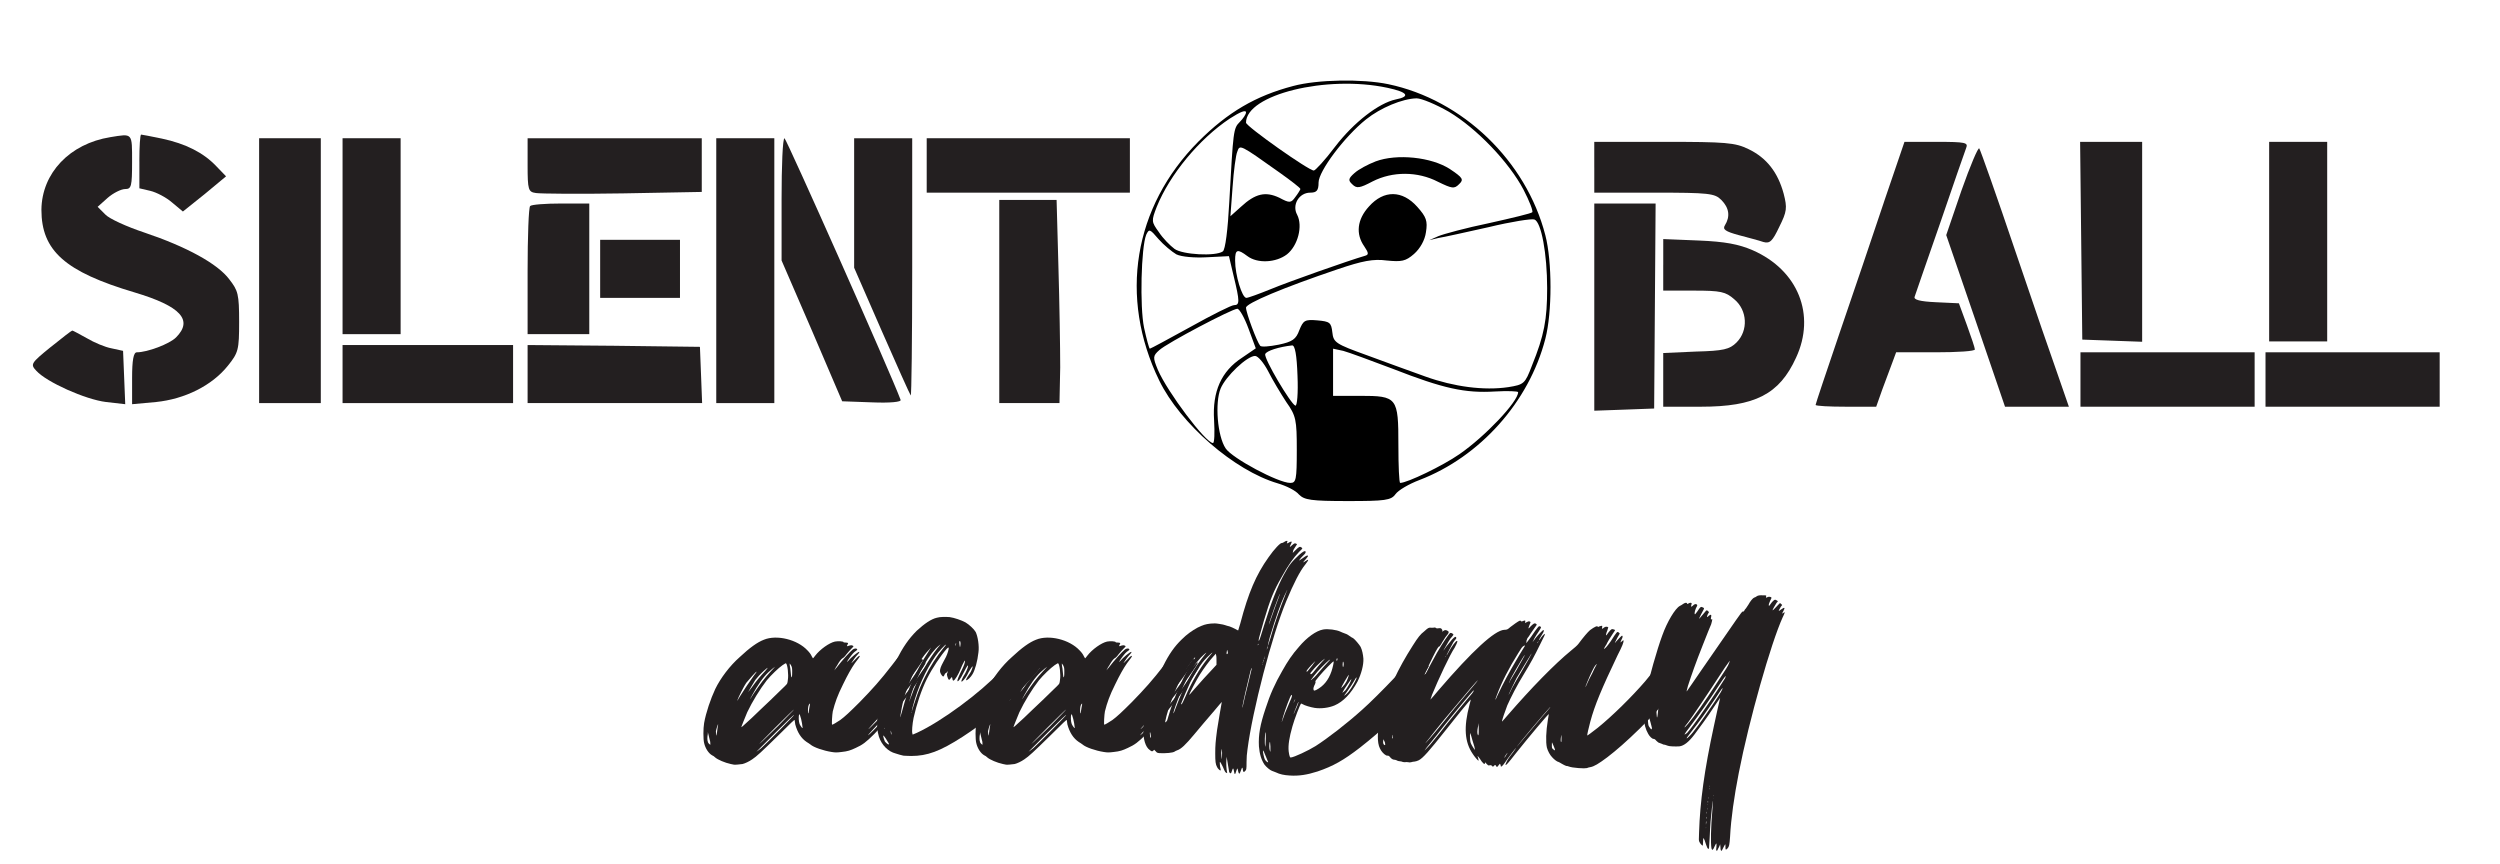
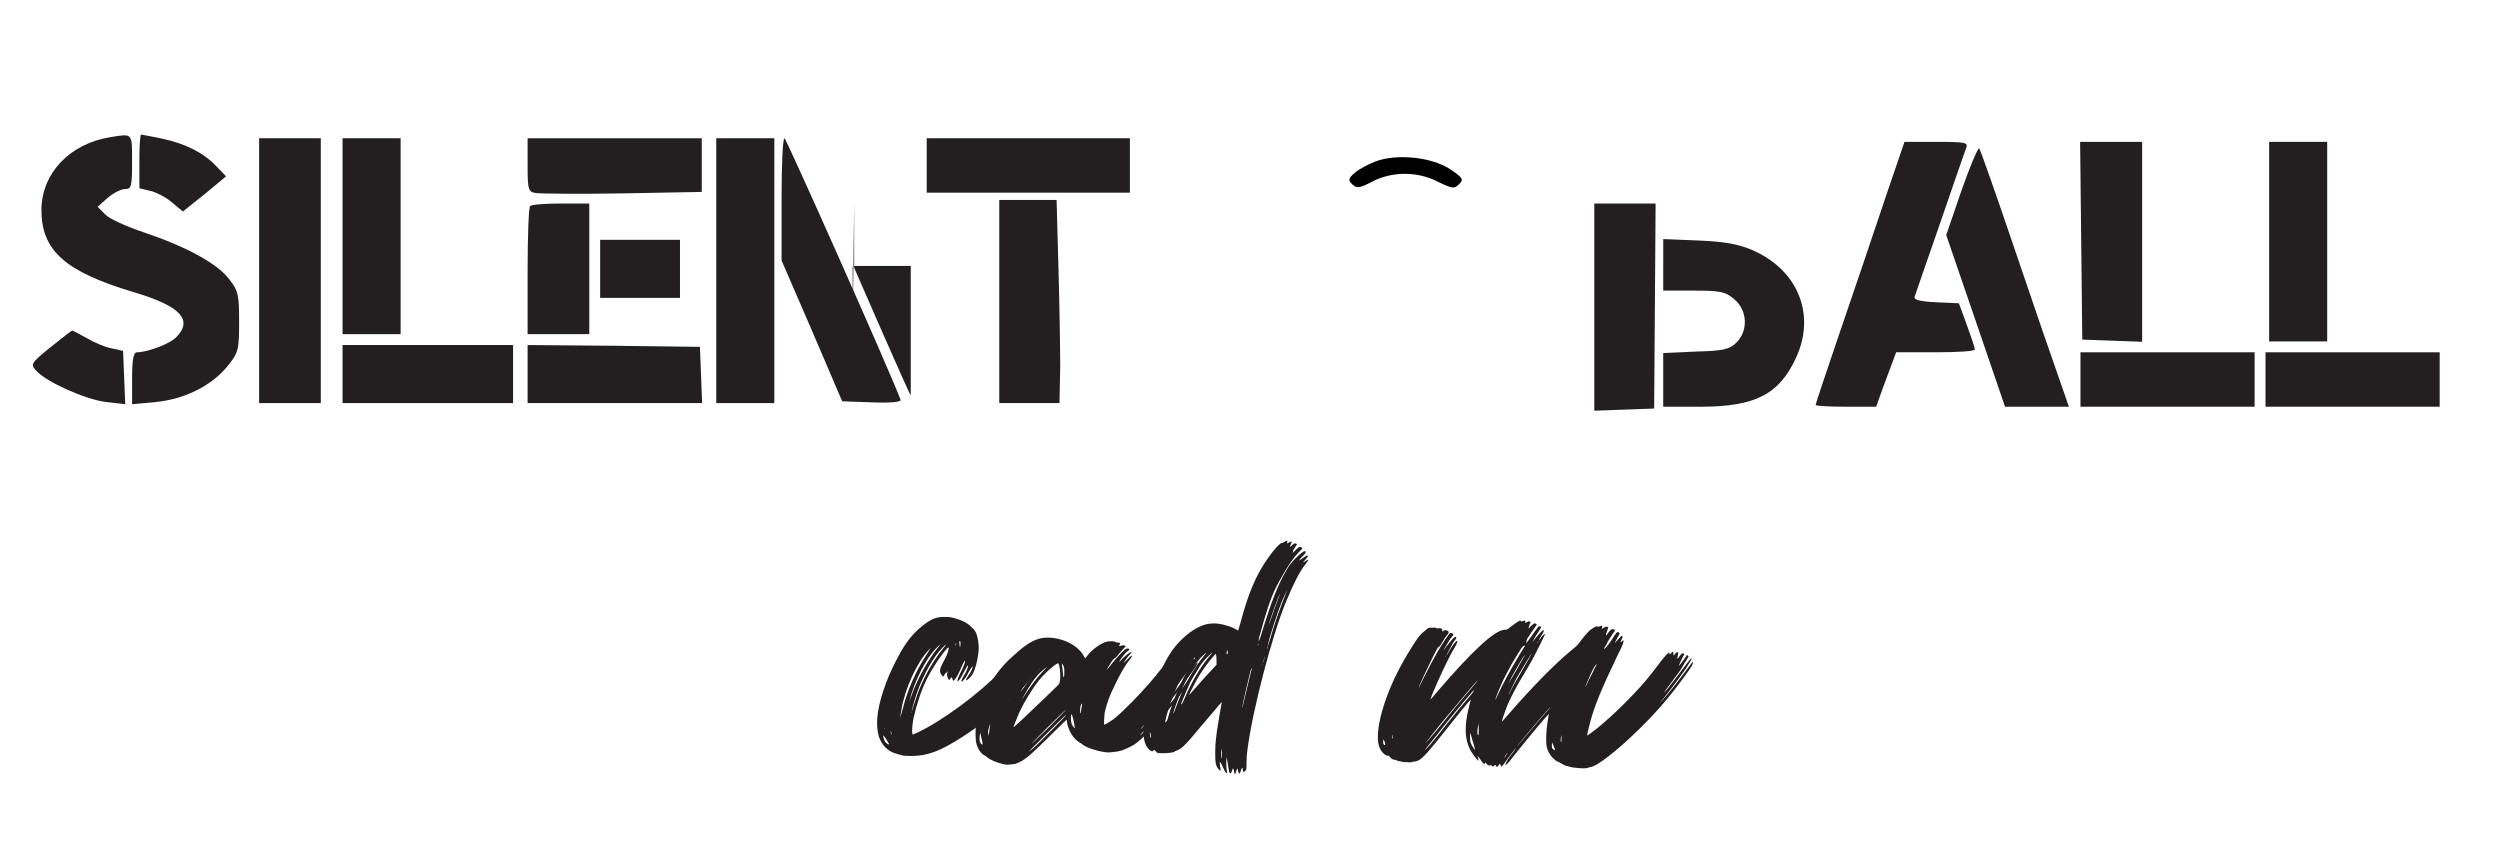
<svg xmlns="http://www.w3.org/2000/svg" viewBox="0 0 1201.76 415.54" version="1.1" id="Layer_1">
  <defs>
    <style>
      .st0, .st1 {
        fill: #231f20;
      }

      .st2, .st1 {
        fill-rule: evenodd;
      }
    </style>
  </defs>
-   <path d="M742.84,113.02c-9.24-35.75-39.76-65.06-75.52-72.56-12.55-2.61-34.01-2.26-45.69.88-17.97,4.71-31.4,12.55-45.52,26.68-31.22,31.4-38.37,74.82-18.84,114.94,10.12,20.75,36.1,43.25,56.86,49.36,4.18,1.22,8.72,3.48,10.29,5.4,2.61,2.62,5.75,3.14,23.54,3.14s20.76-.35,22.85-3.31c1.4-1.92,6.45-4.89,11.51-6.8,29.13-11.17,52.67-37.5,60.52-67.85,3.32-12.73,3.32-37.15,0-49.88ZM666.97,42.21c9.77,2.09,11.17,4.18,4.02,5.58-8.2,1.74-20.24,10.99-29.3,22.85-4.71,6.28-9.42,11.33-10.12,11.33-2.27.18-32.61-21.27-32.61-23.02,0-13.43,38.71-23.02,68.01-16.74ZM625.12,90.87c-.18.52-1.22,2.27-2.45,3.84-2.09,2.96-2.79,2.96-7.67.35-6.63-3.14-11.51-2.1-18.49,4.36l-5.05,4.53,1.04-13.95c.53-7.85,1.57-15.53,2.27-17.09,1.22-3.49,1.05-3.67,20.41,10.11,5.4,3.84,9.94,7.33,9.94,7.85ZM556.05,99.42c6.28-15.53,20.41-32.62,35.06-42.39q7.85-5.05,7.85-2.96c0,.87-1.4,2.96-2.97,4.53-3.14,3.14-3.14,4.01-5.06,38.37-.7,13.43-1.92,23.2-3.14,23.9-3.49,2.44-19.36,1.57-23.19-1.22-2.1-1.57-5.58-5.06-7.5-8.03-3.67-5.05-3.67-5.4-1.05-12.2ZM549.95,157.49c-2.1-10.11-1.4-38.54,1.04-44.65,1.4-2.96,1.75-2.79,5.93,2.1,2.44,2.79,6.46,6.1,8.55,7.32,2.44,1.22,8.89,1.75,14.82,1.4l10.47-.53,2.27,9.6c2.96,12.21,2.96,13.95.17,13.95-1.22,0-10.64,4.71-20.93,10.46-10.46,5.76-19.18,10.47-19.53,10.47s-1.57-4.54-2.79-10.12ZM583.08,212.96c-3.48,0-21.97-24.6-26.51-35.23-2.44-5.93-2.44-6.63.7-9.42,3.84-3.49,34.71-19.71,37.5-19.89,1.05,0,3.49,4.36,5.41,9.6l3.48,9.42-6.62,4.53c-9.94,6.45-14.31,16.22-13.43,30,.35,6.1.17,10.99-.53,10.99ZM620.23,232.14c-5.75,0-27.9-11.86-31.04-16.57-4.01-5.93-5.23-21.97-2.44-28.78,2.44-5.93,12.73-15.69,16.57-15.69,1.39,0,4.18,3.31,6.27,7.32,2.1,4.19,6.11,10.82,8.72,14.83,4.71,6.63,5.06,8.54,5.06,23.02s-.35,15.87-3.14,15.87ZM622.67,194.99c-2.26-.87-15.17-22.67-14.47-24.76.52-1.57,6.63-3.49,12.91-4.19,1.39-.17,2.26,4.53,2.61,14.65.35,8.2-.17,14.65-1.05,14.3ZM701.51,218.36c-8.02,5.58-25.12,13.78-28.43,13.78-.52,0-.87-8.2-.87-18.14,0-23.02-.53-23.72-18.49-23.72h-12.91v-22.67l4.89,1.05c2.61.69,13.43,4.7,24.07,8.72,24.06,9.41,34.53,11.68,48.83,10.81,6.1-.35,11.16-.17,11.16.35,0,4.53-15.87,21.28-28.25,29.82ZM736.39,175.81c-3.31,8.72-3.84,9.07-11.34,10.29-11.68,1.74-26.16-.18-39.76-5.06-6.8-2.44-19.36-6.98-28.26-10.29-15-5.41-16.04-6.11-16.57-10.99-.52-4.71-1.22-5.23-7.15-5.75-6.1-.53-6.8,0-8.72,4.7-1.57,4.36-3.31,5.59-9.94,6.98-4.36.87-8.37,1.22-8.89.52-1.57-1.91-6.8-15.87-6.8-18.31,0-2.09,17.78-9.59,44.12-18.49,11.86-4.01,17.09-5.05,23.55-4.18,7.15.7,9.07.35,13.08-3.14,2.96-2.62,5.23-6.63,5.75-10.47.87-5.4.18-7.32-4.18-12.2-7.15-8.03-16.05-8.2-23.2-.18-5.76,6.28-6.45,13.26-2.27,19.19,2.1,3.14,2.27,4.01.35,4.53-7.85,2.27-36.97,12.56-45.35,16.05-5.58,2.26-10.81,4.18-11.68,4.18-2.09,0-5.41-10.99-5.41-17.96,0-5.41,1.05-5.76,5.93-2.1,4.89,3.67,13.78,3.14,19.01-.87,5.24-4.18,7.68-13.6,4.89-19.01-2.62-4.71.87-10.64,6.28-10.64,3.13,0,4.01-1.04,4.01-4.88,0-5.41,12.38-21.98,22.84-30.35,6.98-5.58,17.45-9.94,24.25-10.11,2.44,0,9.42,2.96,15.52,6.45,13.43,8.02,28.95,24.24,35.93,37.5,2.79,5.4,4.71,10.29,4.18,10.81-.34.52-9.76,2.79-20.75,5.23-10.99,2.27-21.98,5.24-24.42,6.28l-4.36,1.92,4.36-1.05c2.44-.34,13.26-2.79,24.25-5.23,10.81-2.61,20.75-4.18,21.97-3.66,3.31,1.22,6.11,16.57,6.11,32.96,0,15.18-1.4,22.68-7.33,37.33Z" class="st2" />
  <path d="M661.22,77.61c-3.66,1.4-8.2,3.84-10.12,5.58-2.96,2.62-3.14,3.49-1.05,5.41,2.09,2.09,3.49,1.92,9.77-1.4,9.59-4.88,21.63-4.88,31.39.17,6.8,3.31,7.85,3.49,10.12,1.22,2.44-2.27,1.92-3.14-4.36-7.33-8.89-5.76-25.46-7.5-35.75-3.66Z" class="st2" />
  <path d="M53.05,65.93c-19.53,3.14-32.96,17.27-33.14,34.88,0,19.71,11.34,29.82,44.82,39.77,22.15,6.63,28.25,13.26,19.88,21.63-3.14,3.14-13.78,7.15-18.84,7.15-1.57,0-2.27,3.66-2.27,12.38v12.56l11.51-1.05c13.78-1.4,26.86-7.85,34.53-17.44,5.06-6.28,5.41-7.67,5.41-21.1s-.52-15-4.71-20.41c-5.58-7.5-20.58-15.7-40.81-22.5-8.37-2.79-16.92-6.63-18.84-8.72l-3.66-3.66,4.88-4.36c2.62-2.27,6.45-4.19,8.37-4.19,2.96,0,3.31-1.22,3.31-13.08,0-14.13.35-13.6-10.46-11.86Z" class="st1" />
  <path d="M67,77.61v12.91l5.23,1.22c2.96.7,7.67,3.14,10.46,5.58l5.23,4.36,10.46-8.37,10.29-8.55-4.71-4.88c-6.1-6.45-14.65-10.81-26.16-13.26-5.06-1.05-9.59-1.92-9.94-1.92-.52,0-.87,5.76-.87,12.91Z" class="st1" />
  <polygon points="124.56 130.11 124.56 193.77 139.38 193.77 154.21 193.77 154.21 130.11 154.21 66.45 139.38 66.45 124.56 66.45 124.56 130.11" class="st1" />
  <polygon points="164.67 113.54 164.67 160.63 178.62 160.63 192.58 160.63 192.58 113.54 192.58 66.45 178.62 66.45 164.67 66.45 164.67 113.54" class="st1" />
  <path d="M253.62,79.36c0,12.03.35,12.91,4.01,13.43,2.09.35,20.93.52,41.86.17l37.85-.7v-25.81h-83.72v12.91Z" class="st1" />
  <polygon points="344.31 130.11 344.31 193.77 358.27 193.77 372.22 193.77 372.22 130.11 372.22 66.45 358.27 66.45 344.31 66.45 344.31 130.11" class="st1" />
  <path d="M375.71,95.92v29.3l14.65,33.84,14.48,33.84,14.48.52c8.37.35,14.13-.17,13.6-1.22-4.53-12.38-54.94-125.57-55.81-125.75-.87,0-1.4,13.26-1.4,29.48Z" class="st1" />
-   <path d="M410.59,97.49v31.22l13.26,30.35c7.33,16.74,13.6,30.7,13.95,31.04s.7-27.21.7-61.39v-62.26h-27.91v31.04Z" class="st1" />
+   <path d="M410.59,97.49v31.22l13.26,30.35c7.33,16.74,13.6,30.7,13.95,31.04v-62.26h-27.91v31.04Z" class="st1" />
  <polygon points="445.47 79.53 445.47 92.61 494.3 92.61 543.14 92.61 543.14 79.53 543.14 66.45 494.3 66.45 445.47 66.45 445.47 79.53" class="st1" />
-   <path d="M766.38,80.4v12.21h28.78c26.51,0,29.13.35,32.27,3.49,3.84,3.84,4.36,8.02,1.74,12.21-1.22,1.92.17,2.96,6.63,4.71,4.53,1.22,9.94,2.62,11.86,3.31,3.14.87,4.36-.35,7.67-7.33,3.66-7.33,3.84-9.07,2.09-15.87-2.79-10.29-8.2-17.27-16.92-21.45-6.45-3.14-10.81-3.49-40.64-3.49h-33.49v12.21Z" class="st1" />
  <path d="M905.56,97.32c-5.41,16.22-15,44.47-21.28,62.79-6.28,18.49-11.51,34.01-11.51,34.53s6.63.87,14.65.87h14.48l2.96-8.37c1.74-4.53,3.84-10.29,4.88-13.08l1.74-4.71h19.01c10.46,0,19.01-.52,18.84-1.4,0-.7-1.74-5.93-3.84-11.69l-3.84-10.46-10.99-.52c-7.85-.35-10.81-1.22-10.29-2.62.35-1.22,5.93-17.09,12.21-35.23,6.28-18.31,11.86-34.53,12.56-36.28,1.05-2.62-.17-2.96-14.3-2.96h-15.35l-9.94,29.13Z" class="st1" />
  <polygon points="1000.44 115.63 1000.96 163.25 1015.44 163.77 1029.74 164.29 1029.74 116.16 1029.74 68.19 1014.92 68.19 999.92 68.19 1000.44 115.63" class="st1" />
  <polygon points="1090.79 116.16 1090.79 164.12 1104.74 164.12 1118.69 164.12 1118.69 116.16 1118.69 68.19 1104.74 68.19 1090.79 68.19 1090.79 116.16" class="st1" />
  <path d="M942.89,91.56l-7.33,21.45,14.13,41.16,14.13,41.34h30.7l-4.71-13.6c-2.62-7.33-12.21-35.06-21.1-61.39-8.89-26.34-16.74-48.49-17.27-49.18-.52-.7-4.36,8.37-8.55,20.23Z" class="st1" />
  <path d="M480.35,144.93v48.83h28.95l.35-17.09c0-9.24-.35-31.22-.87-48.83l-.87-31.74h-27.56v48.83Z" class="st1" />
  <path d="M254.84,99.06c-.7.52-1.22,14.65-1.22,31.39v30.17h29.65v-62.79h-13.6c-7.5,0-14.3.52-14.82,1.22Z" class="st1" />
  <polygon points="766.38 147.55 766.38 197.43 780.86 196.91 795.16 196.38 795.51 147.03 795.86 97.84 781.03 97.84 766.38 97.84 766.38 147.55" class="st1" />
  <polygon points="288.5 129.24 288.5 143.19 307.69 143.19 326.87 143.19 326.87 129.24 326.87 115.28 307.69 115.28 288.5 115.28 288.5 129.24" class="st1" />
  <path d="M799.52,127.32v12.38h14.65c13.08,0,15.35.52,19.53,4.19,6.28,5.23,6.8,15,1.05,20.75-3.31,3.31-6.28,4.01-19.53,4.36l-15.7.7v25.81h18.14c25.99,0,37.67-5.93,45.7-23.55,9.59-20.58,1.05-42.03-20.75-51.63-6.8-2.96-13.43-4.19-25.99-4.71l-17.09-.7v12.38Z" class="st1" />
  <path d="M24.27,166.91c-9.42,7.67-9.77,8.2-6.8,11.34,4.88,5.41,23.55,13.78,33.49,15l9.24,1.05-.52-12.91-.52-12.73-5.58-1.22c-2.96-.52-8.37-2.79-11.86-4.88-3.49-1.92-6.63-3.66-6.98-3.66s-5.06,3.66-10.46,8.02Z" class="st1" />
  <polygon points="164.67 179.82 164.67 193.77 205.66 193.77 246.64 193.77 246.64 179.82 246.64 165.86 205.66 165.86 164.67 165.86 164.67 179.82" class="st1" />
  <polygon points="253.62 179.82 253.62 193.77 295.48 193.77 337.51 193.77 336.99 180.16 336.46 166.73 295.13 166.21 253.62 165.86 253.62 179.82" class="st1" />
  <polygon points="1000.09 182.43 1000.09 195.51 1041.95 195.51 1083.81 195.51 1083.81 182.43 1083.81 169.35 1041.95 169.35 1000.09 169.35 1000.09 182.43" class="st1" />
  <polygon points="1089.04 182.43 1089.04 195.51 1130.9 195.51 1172.76 195.51 1172.76 182.43 1172.76 169.35 1130.9 169.35 1089.04 169.35 1089.04 182.43" class="st1" />
  <g>
-     <path d="M445.31,321.08c-.3.75-4.32,7-7,10.58-5.07,7-11.47,14.45-18.03,21.16-4.02,4.02-5.66,5.22-8.94,6.71-2.53,1.19-3.87,1.64-6.71,1.94-2.53.3-2.98.3-4.92,0-3.87-.6-8.64-2.24-10.13-3.58-.45-.3-1.19-.89-1.79-1.19-2.68-1.79-4.47-4.62-5.51-8.49-.15-.89-.3-1.79-.3-2.09s-1.49,1.04-8.05,7.6c-7.9,7.75-10.13,9.83-12.37,11.32-1.49,1.04-3.43,1.94-4.62,2.23-.89.15-4.02.45-4.17.3l-1.49-.3c-2.83-.6-6.26-2.09-7.45-3.13-.45-.45-1.04-.89-1.49-1.04-1.64-.89-3.28-3.28-3.87-5.96-.45-1.79-.45-7,0-9.54.89-5.07,3.13-11.62,5.36-16.39,2.53-5.21,7-11.17,11.77-15.35,4.77-4.47,8.49-7.15,11.62-8.34,6.11-2.53,16.09-.15,21.01,5.21.89.89,1.64,1.94,1.94,2.68.3.6.6,1.04.6,1.04.15,0,.6-.6,1.04-1.19,2.38-3.13,6.85-6.26,9.54-6.85,1.49-.3,4.17-.15,4.17.3,0,.15.15.15.75.15s1.04.15,1.19.15c.3.15.3.3,0,.75-.45.89-.45,1.04.3.75.45-.15.89-.3,1.19-.3.45-.15,1.34.3,1.34.45s-.45.6-1.04,1.19c-.6.6-1.64,1.79-2.38,2.68-.6.89-1.49,1.79-1.94,1.94-.6.45-1.49,1.49-2.53,3.43-.45.6-.89,1.34-1.04,1.79-.6.89-.3.6.89-.89,2.23-2.98,6.41-7.6,7.75-8.64.75-.45,1.64-.6,1.94-.15.3.3.15.3-.3.75-1.19.75-1.79,1.49-3.13,3.28-1.34,1.79-1.79,2.83-.75,1.64,1.34-1.64,4.62-4.32,5.22-4.32.3,0,0,.6-.89,1.49-.75.75-2.09,2.68-2.83,3.87,0,.15.75-.6,1.79-1.64,1.64-1.79,2.23-2.09,2.23-1.64,0,.3-.3.75-2.38,3.43-1.64,2.38-3.43,5.51-5.66,10.13-2.68,5.36-3.87,8.79-4.92,12.96-.3,1.49-.6,6.41-.3,6.41s2.09-1.04,3.87-2.24c2.24-1.64,4.62-3.87,9.39-8.64,6.11-6.26,9.98-10.58,15.5-17.73,1.64-2.24,3.13-4.02,3.28-4.02s.6-.3,1.04-.75c.89-.89,1.04-.89,1.04.15v.75l.75-.75c.75-.89,1.49-1.19,1.34-.45-.6,2.09-.3,2.24.75.89.6-.89.75-1.04,1.19-.89.6,0,.6.3.15,1.34-.15.6-.45,1.34-.45,1.79-.3.89.15.89.89-.3.3-.45.89-1.19,1.19-1.49l.45-.75.6.3c.3.3.6.45.6.45,0,.15-.45.89-1.19,1.79-.6,1.04-1.49,2.53-2.09,3.28-1.49,2.53-5.51,8.34-9.54,13.41-.45.6-.89,1.04-.89,1.04.3,0,3.28-3.58,5.81-6.71,1.19-1.64,3.73-4.77,5.36-7.15,1.79-2.38,3.28-4.47,3.43-4.77.3-.15.45-.15.75,0,.3.15.45.3.45.45s-5.66,8.2-8.94,12.52c-5.51,7.3-9.54,12.07-15.2,18.18-3.58,3.87-2.24,2.83,1.94-1.49,6.11-6.26,11.62-12.81,15.94-18.92,1.04-1.64,2.68-3.73,3.28-4.77,1.34-1.79,3.73-4.47,4.17-4.47.3,0-.15,1.04-2.38,4.17-6.56,9.54-14.3,19.07-22.65,27.86-1.64,1.79-2.83,3.13-2.53,2.98.75-.45,3.87-3.58,7.3-7.3,7.15-7.6,11.32-12.81,16.69-20.71,3.43-5.07,4.62-6.26,4.02-4.32ZM341.16,355.65c-.15-.75-.45-1.94-.6-2.53l-.3-1.19v.89c-.3,1.19-.3,3.28,0,3.73,0,.3.3.75.6,1.04l.6.45v-.45c0-.3,0-1.19-.3-1.94ZM344.74,349.24c-.3.75-.45,1.79-.6,2.24,0,.75.15,2.24.3,2.09,0-.15.15-1.04.3-2.09.15-1.19.3-2.53.45-2.98,0-.6,0-.45-.45.74ZM355.76,334.64c1.64-2.68,4.77-7.3,6.71-9.98.75-.89,1.34-1.79,1.19-1.79-.15-.15-3.73,3.87-4.92,5.36-.89,1.19-3.87,7-4.32,8.49q-.3.75,1.34-2.09ZM370.96,335.98c3.43-3.43,6.71-6.41,7-6.85.45-.45.6-.74.75-2.23.45-2.53-.15-7.6-.89-8.05,0-.15-.75.3-1.64.89-1.94,1.34-5.51,4.77-7.6,7.3-3.13,4.02-7,10.28-9.39,15.35-1.04,2.53-2.83,6.85-2.83,7.15,0,.15.74-.45,5.07-4.47,1.64-1.64,5.96-5.66,9.54-9.09ZM363.06,326.89c-.89,1.49-3.43,5.66-3.43,5.81,0,0,.75-.89,1.64-2.09.89-1.19,2.23-3.13,3.13-4.17s2.38-2.83,3.43-3.87c1.79-2.09,1.64-2.09-.6-.15-1.64,1.49-3.28,3.28-4.17,4.47ZM371.41,321.38c-2.83,2.24-5.07,4.77-7.9,9.39-1.04,1.79-3.13,5.36-2.83,5.21,0-.15.89-1.34,1.79-2.83,2.83-4.17,4.77-6.85,8.2-10.58l1.94-2.09-1.19.89ZM381.69,343.73c0-.3-2.68,2.24-8.79,8.34-4.92,4.92-8.94,8.94-9.09,9.09-.15.15-.3.15-.15.15s1.04-.75,2.24-1.64c3.43-3.13,15.79-15.65,15.79-15.94ZM372.75,349.69c-4.92,4.92-8.34,8.49-7.75,7.9.74-.45,4.77-4.47,9.09-8.64,4.17-4.32,7.6-7.75,7.6-7.9s-4.02,3.72-8.94,8.64ZM379.9,321.23c.15,1.19.3,2.53.3,2.98s.15.89.15,1.19q.15.45.3-.15c.15-.45.15-1.64.15-2.68,0-1.64-.15-1.94-.6-2.83-.3-.45-.6-.89-.6-.75,0,0,0,1.04.3,2.24ZM385.71,349.09c0-.6-.3-2.09-.6-3.43-.6-2.24-.75-2.53-.89-2.24-.45.6-.3,3.58.15,4.62.3.75,1.19,1.94,1.34,1.94s.15-.45,0-.89ZM389.14,338.36c-.45.3-.75,1.64-.75,2.98,0,2.09.3,2.09.45.3.15-.89.3-2.09.45-2.68.15-.75.15-.89-.15-.6Z" class="st0" />
    <path d="M500.14,318.7v.75c0,.6,0,1.19-.15,1.49-.45,1.04-5.96,7.3-9.83,11.17-7.9,7.9-17.58,15.65-27.42,22.05-10.88,7-16.99,9.24-24.73,9.24-1.64,0-3.28-.15-3.73-.15-.45-.15-1.34-.3-1.79-.45-.45-.15-1.34-.45-1.94-.6-3.58-.89-6.71-4.02-8.05-8.05-1.64-5.36-1.04-12.52,2.09-22.05,1.64-4.92,3.28-8.94,6.11-14.45,3.43-6.71,6.11-10.58,9.98-14.45,3.73-3.43,7-5.66,9.69-6.26,1.49-.45,4.17-.45,6.11-.3,2.23.3,5.66,1.49,7.6,2.53,1.79,1.04,4.17,3.28,4.92,4.62,1.04,2.09,1.79,6.71,1.34,9.83-.45,4.17-1.64,8.49-2.83,10.43-.3.6-1.04,1.49-1.64,2.09-1.04.89-1.49,1.04-1.49.75,0-.45,1.19-2.38,1.79-3.13.6-.75,1.64-3.28,1.34-3.43-.15-.15-1.94,2.68-2.53,4.02-.89,1.79-2.53,3.58-2.83,3.28-.15-.3.45-1.79,1.79-3.87.89-1.64,1.64-3.58,1.34-3.87-.15-.15-1.19,1.64-2.38,4.02-1.04,2.24-2.53,4.17-2.68,3.43-.15-.3.6-2.23,2.09-5.21,1.04-2.09,1.79-4.02,1.49-4.62,0-.15-1.19,1.94-1.94,3.87-1.19,2.98-2.98,5.81-3.58,5.81-.15,0-.3-.15-.45-.75,0-.45-.15-.89-.3-.89,0-.15-.3.15-.6.6-.6,1.04-1.04.75-1.49-.75-.3-.89-.3-1.19-.15-1.64.15-.3.3-.75.15-.89,0-.3-.15-.3-.3.3-.15.3-.45.45-.6.45s-.3.3-.6.89q-.3.89-.75.6c-.6-.45-1.34-1.79-1.34-2.53,0-1.04.45-2.24,1.49-4.17,1.19-2.09,1.79-3.28,2.38-5.21q.89-2.98-.6-1.34c-2.83,3.13-7,9.39-9.54,14.45-2.68,5.36-5.07,12.67-6.41,18.77-.6,2.98-.89,6.56-.6,7.45l.15.6,2.09-.89c11.92-5.51,30.4-19.22,40.08-29.5,1.04-1.04,2.83-3.13,4.02-4.32,1.19-1.19,2.23-2.38,2.23-2.38.15,0,.3,0,.45.15q.3.3.75-.15c.75-.75,1.19-.89,1.19-.15,0,.6.45.6,1.04-.15.3-.3.75-.6,1.04-.6h.45v2.09c.15,0,.6-.45,1.04-1.04.75-.89.89-.89,1.49-.89.3.15.74.15.74.15,0,0-.15.6-.45,1.04-.89,2.24-.75,2.38.6.75,1.04-1.19,1.34-1.49,1.94-1.04.15.15.15.3-.45,1.49-.75,1.34-1.34,2.68-1.04,2.68,0,0,.75-.75,1.49-1.64.74-.89,1.49-1.64,1.64-1.64.45,0,.3.45-.15,1.34-.75,1.04-1.49,2.68-1.19,2.68,0,0,.6-.45,1.34-1.19l1.04-1.19ZM427.28,357.44c-.45-.89-2.53-4.17-2.68-3.87s.45,2.24.75,2.83c.45.6,1.49,1.49,1.79,1.49.15,0,.15-.15.15-.45ZM425.19,350.14c0,.15,0,.3.15.15,0-.15,0-.3-.15-.45v.3ZM428.47,352.22c-.3-1.19-.3-1.34-.3-.45,0,.6.15,1.34.45,1.34,0,0-.15-.3-.15-.89ZM445.9,313.93l1.64-2.68-1.19,1.34c-5.51,5.66-11.32,18.48-12.96,28.16-.45,2.53-.74,4.17-.6,4.02,0,0,.45-1.64,1.04-3.58,2.53-9.83,6.41-18.77,12.07-27.27ZM439.35,331.21c2.83-6.85,7-14.15,11.32-19.67,1.64-1.94,1.79-2.09.89-1.34-4.62,3.58-10.13,13.11-13.41,23.24-1.04,3.43-1.49,5.21-.6,2.53.45-1.04,1.19-3.13,1.79-4.77ZM438.16,342.09v.3c0,.15,0,.3.15.15,0-.15,0-.3-.15-.45ZM438.6,341.05c.15-.45.75-2.53,1.49-4.62,1.34-4.17,2.68-7.3,4.47-10.88,2.38-4.92,5.96-10.43,8.94-14.01.74-.89,1.34-1.64,1.19-1.64-.15-.3-3.73,3.58-4.92,5.36-4.77,6.71-8.79,15.79-10.88,23.99-.6,2.09-.75,3.58-.3,1.79ZM459.46,310.35c0-.3.15-.6.15-.89,0-.6-.15-.45-.3.45q0,.6.15.45ZM461.25,309.91c.15,1.49.3,1.49.45,0,.15-.89-.15-2.24-.45-1.64-.15.15-.15.89,0,1.64Z" class="st0" />
    <path d="M576.13,321.08c-.3.75-4.32,7-7,10.58-5.07,7-11.47,14.45-18.03,21.16-4.02,4.02-5.66,5.22-8.94,6.71-2.53,1.19-3.87,1.64-6.71,1.94-2.53.3-2.98.3-4.92,0-3.87-.6-8.64-2.24-10.13-3.58-.45-.3-1.19-.89-1.79-1.19-2.68-1.79-4.47-4.62-5.51-8.49-.15-.89-.3-1.79-.3-2.09s-1.49,1.04-8.05,7.6c-7.9,7.75-10.13,9.83-12.37,11.32-1.49,1.04-3.43,1.94-4.62,2.23-.89.15-4.02.45-4.17.3l-1.49-.3c-2.83-.6-6.26-2.09-7.45-3.13-.45-.45-1.04-.89-1.49-1.04-1.64-.89-3.28-3.28-3.87-5.96-.45-1.79-.45-7,0-9.54.89-5.07,3.13-11.62,5.36-16.39,2.53-5.21,7-11.17,11.77-15.35,4.77-4.47,8.49-7.15,11.62-8.34,6.11-2.53,16.09-.15,21.01,5.21.89.89,1.64,1.94,1.94,2.68.3.6.6,1.04.6,1.04.15,0,.6-.6,1.04-1.19,2.38-3.13,6.85-6.26,9.54-6.85,1.49-.3,4.17-.15,4.17.3,0,.15.15.15.75.15s1.04.15,1.19.15c.3.15.3.3,0,.75-.45.89-.45,1.04.3.75.45-.15.89-.3,1.19-.3.45-.15,1.34.3,1.34.45s-.45.6-1.04,1.19c-.6.6-1.64,1.79-2.38,2.68-.6.89-1.49,1.79-1.94,1.94-.6.45-1.49,1.49-2.53,3.43-.45.6-.89,1.34-1.04,1.79-.6.89-.3.6.89-.89,2.23-2.98,6.41-7.6,7.75-8.64.75-.45,1.64-.6,1.94-.15.3.3.15.3-.3.75-1.19.75-1.79,1.49-3.13,3.28-1.34,1.79-1.79,2.83-.75,1.64,1.34-1.64,4.62-4.32,5.22-4.32.3,0,0,.6-.89,1.49-.75.75-2.09,2.68-2.83,3.87,0,.15.75-.6,1.79-1.64,1.64-1.79,2.23-2.09,2.23-1.64,0,.3-.3.75-2.38,3.43-1.64,2.38-3.43,5.51-5.66,10.13-2.68,5.36-3.87,8.79-4.92,12.96-.3,1.49-.6,6.41-.3,6.41s2.09-1.04,3.87-2.24c2.24-1.64,4.62-3.87,9.39-8.64,6.11-6.26,9.98-10.58,15.5-17.73,1.64-2.24,3.13-4.02,3.28-4.02s.6-.3,1.04-.75c.89-.89,1.04-.89,1.04.15v.75l.75-.75c.75-.89,1.49-1.19,1.34-.45-.6,2.09-.3,2.24.75.89.6-.89.75-1.04,1.19-.89.6,0,.6.3.15,1.34-.15.6-.45,1.34-.45,1.79-.3.89.15.89.89-.3.3-.45.89-1.19,1.19-1.49l.45-.75.6.3c.3.3.6.45.6.45,0,.15-.45.89-1.19,1.79-.6,1.04-1.49,2.53-2.09,3.28-1.49,2.53-5.51,8.34-9.54,13.41-.45.6-.89,1.04-.89,1.04.3,0,3.28-3.58,5.81-6.71,1.19-1.64,3.73-4.77,5.36-7.15,1.79-2.38,3.28-4.47,3.43-4.77.3-.15.45-.15.75,0,.3.15.45.3.45.45s-5.66,8.2-8.94,12.52c-5.51,7.3-9.54,12.07-15.2,18.18-3.58,3.87-2.24,2.83,1.94-1.49,6.11-6.26,11.62-12.81,15.94-18.92,1.04-1.64,2.68-3.73,3.28-4.77,1.34-1.79,3.73-4.47,4.17-4.47.3,0-.15,1.04-2.38,4.17-6.56,9.54-14.3,19.07-22.65,27.86-1.64,1.79-2.83,3.13-2.53,2.98.75-.45,3.87-3.58,7.3-7.3,7.15-7.6,11.32-12.81,16.69-20.71,3.43-5.07,4.62-6.26,4.02-4.32ZM471.98,355.65c-.15-.75-.45-1.94-.6-2.53l-.3-1.19v.89c-.3,1.19-.3,3.28,0,3.73,0,.3.3.75.6,1.04l.6.45v-.45c0-.3,0-1.19-.3-1.94ZM475.55,349.24c-.3.75-.45,1.79-.6,2.24,0,.75.15,2.24.3,2.09,0-.15.15-1.04.3-2.09.15-1.19.3-2.53.45-2.98,0-.6,0-.45-.45.74ZM486.58,334.64c1.64-2.68,4.77-7.3,6.71-9.98.75-.89,1.34-1.79,1.19-1.79-.15-.15-3.73,3.87-4.92,5.36-.89,1.19-3.87,7-4.32,8.49q-.3.75,1.34-2.09ZM501.78,335.98c3.43-3.43,6.71-6.41,7-6.85.45-.45.6-.74.75-2.23.45-2.53-.15-7.6-.89-8.05,0-.15-.75.3-1.64.89-1.94,1.34-5.51,4.77-7.6,7.3-3.13,4.02-7,10.28-9.39,15.35-1.04,2.53-2.83,6.85-2.83,7.15,0,.15.74-.45,5.07-4.47,1.64-1.64,5.96-5.66,9.54-9.09ZM493.88,326.89c-.89,1.49-3.43,5.66-3.43,5.81,0,0,.75-.89,1.64-2.09.89-1.19,2.23-3.13,3.13-4.17s2.38-2.83,3.43-3.87c1.79-2.09,1.64-2.09-.6-.15-1.64,1.49-3.28,3.28-4.17,4.47ZM502.22,321.38c-2.83,2.24-5.07,4.77-7.9,9.39-1.04,1.79-3.13,5.36-2.83,5.21,0-.15.89-1.34,1.79-2.83,2.83-4.17,4.77-6.85,8.2-10.58l1.94-2.09-1.19.89ZM512.51,343.73c0-.3-2.68,2.24-8.79,8.34-4.92,4.92-8.94,8.94-9.09,9.09-.15.15-.3.15-.15.15s1.04-.75,2.24-1.64c3.43-3.13,15.79-15.65,15.79-15.94ZM503.57,349.69c-4.92,4.92-8.34,8.49-7.75,7.9.74-.45,4.77-4.47,9.09-8.64,4.17-4.32,7.6-7.75,7.6-7.9s-4.02,3.72-8.94,8.64ZM510.72,321.23c.15,1.19.3,2.53.3,2.98s.15.89.15,1.19q.15.45.3-.15c.15-.45.15-1.64.15-2.68,0-1.64-.15-1.94-.6-2.83-.3-.45-.6-.89-.6-.75,0,0,0,1.04.3,2.24ZM516.53,349.09c0-.6-.3-2.09-.6-3.43-.6-2.24-.75-2.53-.89-2.24-.45.6-.3,3.58.15,4.62.3.75,1.19,1.94,1.34,1.94s.15-.45,0-.89ZM519.96,338.36c-.45.3-.75,1.64-.75,2.98,0,2.09.3,2.09.45.3.15-.89.3-2.09.45-2.68.15-.75.15-.89-.15-.6Z" class="st0" />
    <path d="M627.38,271.46c-2.53,3.13-5.51,8.94-9.09,17.58-6.85,16.39-16.24,52.6-18.62,71.22-.3,1.94-.45,4.02-.45,6.11,0,3.28,0,3.72-.89,4.47-.45.45-.75.3-.89-.75,0-.6-.15-1.04-.3-1.04,0-.15-.3.3-.45.89-.3.6-.45,1.34-.6,1.49-.3.89-.75.45-1.04-1.34-.15-1.04-.3-.89-.89.89-.3,1.04-.45,1.34-.75.89,0,0-.15-.75-.3-1.49q-.3-1.94-.89.15c-.3,1.04-.45,1.19-.75,1.19-.15,0-.3-.15-.6-.6-.15-.74-.74-4.17-1.04-6.26l-.15-1.04-.15,1.64c-.15,1.49,0,4.17.3,5.66.15.45.15.6-.15.45-.6-.15-.89-.6-1.79-2.83-.6-1.04-1.04-2.23-1.34-2.38q-.3-.3-.15,1.04c0,.6.15,1.64.3,2.09s.15.75,0,.89c-.15.15-1.34-.89-1.64-1.64-.74-1.34-.89-2.68-.89-6.56s.15-5.66.89-11.32c.45-2.98,2.09-12.67,2.24-13.26v-.15s-1.64,1.79-3.43,4.02c-1.94,2.24-4.32,5.07-5.36,6.26-1.04,1.19-3.13,3.72-4.62,5.51-3.87,4.62-6.11,6.85-8.05,7.45-.45.15-1.04.45-1.19.6-.89.6-4.17.89-7.3.75-1.04-.15-1.19-.15-1.79-.89l-.74-.75-.45.45c-.45.45-.75.45-1.64-.3-2.09-1.34-3.28-5.36-3.13-10.28.3-6.85,4.32-19.52,9.54-30.1,2.68-5.51,5.51-9.54,8.94-12.81,2.53-2.53,4.92-4.17,7.6-5.66,2.83-1.34,3.72-1.64,6.26-1.94,1.64-.15,2.38-.15,4.17.15,1.19.15,2.53.45,2.83.6.45.15,1.34.45,2.09.6.74.3,1.94.75,2.68,1.19.75.45,1.34.75,1.49.75,0-.15.45-1.64,1.04-3.43,3.87-14.75,7.6-23.39,13.56-31.74,2.68-3.87,5.81-7.15,6.41-6.85.15,0,.6-.15,1.04-.45.75-.6,1.64-.74,1.64-.45,0,.15-.15.45-.15.6-.3.6-.15.6.74.15.6-.45,1.19-.6,1.49-.45,0,0-.15.6-.45,1.19s-.6,1.19-.45,1.19c0,.15.45-.15.89-.6,1.19-1.04,1.34-1.19,2.09-.89l.45.3-.89,1.34c-.6.89-1.04,1.64-1.04,2.09l-.15.75,1.34-1.34c1.79-1.79,2.09-1.79,2.83-1.34.3.3.45.45.45.45,0,.15-.6.89-1.64,1.79-2.53,2.68-5.07,6.11-8.34,12.07-3.73,6.41-5.51,10.73-8.49,20.86-2.53,8.79-2.83,9.83-2.38,9.68q.3-.15,2.53-7.6c3.28-10.58,6.56-18.92,9.54-24.29,2.53-4.62,3.58-5.96,7.3-9.39q2.53-2.24,2.98-1.64t-1.04,1.94c-1.49,1.49-2.24,2.53-1.79,2.38.15-.15.75-.6,1.49-1.04,1.64-1.19,2.24-1.49,2.53-1.19.15.15-.15.6-.89,1.49-1.64,1.79-1.79,2.09-.45,1.19,1.94-1.34,1.94-.89,0,1.64ZM553.18,353.56c-.15-1.49-.45-2.09-.45-1.04s.15,2.09.45,2.09c.15,0,.15-.45,0-1.04ZM561.52,344.77c2.68-9.39,7.75-20.86,12.37-27.57.45-.6.74-1.19.6-1.19-.15-.3-3.58,4.47-5.51,7.75-3.58,6.11-7.6,16.69-8.79,22.8l-.15.75.6-.45c.3-.15.6-.89.89-2.09ZM579.55,314.23c1.04-1.19-.3-.15-2.24,1.79-1.19,1.34-2.53,2.83-3.43,4.32-1.79,2.68-4.77,8.49-6.71,13.41-1.19,2.98-3.13,8.34-3.13,8.94s.45-.45,1.64-3.72c4.02-10.58,7.75-17.14,13.86-24.73ZM580.45,316.61c.89-1.04,1.79-2.24,2.09-2.53l.3-.45-.6.45c-.6.45-3.28,3.13-4.17,4.32-1.64,2.09-4.17,6.26-5.81,9.39-.89,1.79-4.17,9.54-4.47,10.43v.45l.45-.45c.15-.3.89-1.64,1.49-3.13,2.98-7,6.71-13.41,10.73-18.48ZM584.77,319.59v-1.79c0-.89,0-2.23-.15-2.68l-.15-.89-1.34,1.49c-1.79,1.94-4.32,5.36-6.41,8.64-1.49,2.38-5.07,9.09-5.07,9.68q0,.15,2.53-2.83c2.68-3.13,6.56-7.3,8.79-9.68l1.79-1.94ZM587.45,361.76q-.15-2.53-.3-1.19c-.15.75-.15,2.09,0,2.98.15,2.38.3,1.19.3-1.79ZM590.13,313.18c-.15-.45-.15-.75-.3-.75,0,0,0,.45-.15,1.04-.15,1.04,0,1.19.45.75.15-.3.15-.45,0-1.04ZM601.76,321.23c-.3-.3-.75,1.49-1.79,6.11-1.94,7.9-3.13,13.71-2.68,12.67,0-.15.6-2.38,1.19-5.22.6-2.68,1.64-6.85,2.24-9.24.6-2.38,1.04-4.32,1.04-4.32ZM605.03,309.61c0-.15-.15-.15-.3,0,0,.15-.15.45-.15.45,0,.15.15.15.15,0,.15-.15.3-.45.3-.45ZM606.97,319.14q-.15,0-.15.3c0,.15.15.15.15,0v-.3ZM607.12,318.4s-.15,0-.15.3c0,.15.15.15.15,0,.15-.15,0-.3,0-.3ZM607.57,317.21c0-.15-.15-.15-.15.15-.15.15-.15.45-.15.6s0,.15.15,0c0-.3.15-.6.15-.75ZM608.01,315.42c-.15.3-.6,1.64-.45,1.49s.3-.45.3-.89c.15-.3.15-.6.15-.6ZM609.35,310.8c.15-.6-.3.15-.3.89l-.15.6.3-.6c.15-.3.15-.75.15-.89ZM617.55,286.06c-2.09,4.47-4.17,10.43-7.15,20.26-.89,3.13-1.04,4.32-.89,4.02,0,0,.6-1.64,1.19-3.58,2.09-7.45,4.32-13.56,7.75-22.35.75-1.64.15-.75-.89,1.64ZM609.95,300.22c0,.15.75-1.94,1.64-4.47s2.09-5.96,2.68-7.45c.6-1.64,1.04-2.83,1.04-2.83-.3-.3-5.36,13.86-5.36,14.75Z" class="st0" />
-     <path d="M689.07,322.57v.75c0,1.19-.45,1.94-3.13,4.92-12.81,14.6-21.16,22.5-32.19,31.14-7.9,6.11-12.96,8.94-20.41,11.47-5.07,1.64-9.09,2.24-13.41,1.94-2.68-.15-4.77-.6-6.56-1.49-.89-.3-1.79-.75-1.94-.75-.89-.3-2.68-1.79-3.58-2.98-1.49-2.24-2.38-5.07-2.68-8.79-.3-5.66.6-10.43,3.13-18.03,2.24-7,4.62-12.22,8.05-18.18,2.68-4.77,4.77-7.9,8.05-11.62,3.87-4.62,8.34-7.75,11.62-8.34,2.24-.45,6.56.15,8.34,1.04.45.15,1.19.6,1.79.74.6.15,1.64.6,2.38,1.19.6.45,1.49,1.04,1.94,1.19.89.6,2.98,3.13,3.58,4.17.75,1.49,1.19,3.72,1.34,5.66.15,3.13-1.04,7.45-2.83,11.03-3.13,5.81-6.85,9.68-11.03,11.47-2.83,1.19-6.56,1.64-9.54,1.19-1.94-.3-4.92-1.19-5.81-1.79-.3-.15-.6-.3-.75-.3-.6.75-3.13,7.3-4.17,11.03-1.49,5.22-2.09,8.94-1.79,11.92.3,2.23.6,3.13,1.04,2.98,1.64-.15,8.34-3.28,11.92-5.51,5.81-3.73,14.9-10.73,22.35-17.43,3.73-3.28,10.13-9.68,15.94-15.79,5.96-6.26,6.56-6.85,6.56-5.96,0,.3.45.3.89-.3.45-.6.89-.6.89.15s.3.75,1.04-.15c.3-.45.75-.6.89-.6q.45.15.45,1.19c-.15.75,0,1.04.15,1.04,0,0,.6-.45,1.04-.89.6-.89.89-.89,1.34-.89.15.15.45.15.6.15,0,.15-.3.89-.6,1.64-.45.89-.75,1.64-.75,1.64.15,0,.75-.45,1.34-1.19,1.19-1.34,1.64-1.64,2.09-1.19.15.3.15.45-.3,1.04-.6.89-1.64,2.83-1.64,3.28,0,.15.75-.6,1.64-1.49,1.19-1.34,1.64-1.79,1.94-1.64.3,0,.15.3-.45,1.19-.75,1.04-1.49,2.68-1.49,2.98,0,0,.6-.6,1.34-1.34l1.34-1.49ZM609.2,365.33c-.89-2.09-1.79-4.47-1.94-4.47q0-.15-.15,0c-.15.15.45,3.28.89,4.17.3.6,1.34,1.64,1.64,1.34,0,0-.15-.45-.45-1.04ZM608.16,358.48c.15,1.04.15.6.3-3.43,0-2.09,0-3.28-.15-2.98-.3.6-.45,5.51-.15,6.41ZM610.69,358.78c-.15-1.79-.15-2.38-.3-2.09-.3.75-.3,3.13,0,4.02.15.45.3.75.3.75v-2.68ZM617.7,342.84c.75-1.79,1.79-4.32,2.38-5.66,1.04-2.24,1.19-3.13.74-3.13s-2.98,6.85-4.02,10.43c-.6,2.09-.89,3.43-.45,2.09.15-.3.75-1.94,1.34-3.72ZM621.72,337.92c0,.15.15-.3.45-.74.3-.45.45-.89.45-1.04-.15,0-.89,1.64-.89,1.79ZM622.76,340.75c-.74,1.94-1.04,2.38-.74,2.24,0,0,.45-1.34,1.19-2.68.6-1.49,1.04-2.68,1.04-2.83-.15-.15-.6.89-1.49,3.28ZM628.13,322.87c.15.15.3,0,2.68-2.98.89-1.19,1.49-2.09,1.49-2.09-.15,0-3.28,3.28-3.87,4.17-.3.3-.45.75-.3.89ZM631.7,321.38c-1.79,2.09-1.94,2.24-1.79,2.53.3.45.75.15,2.23-1.79.89-1.19,2.38-2.83,3.28-3.87,1.04-1.04,1.64-1.79,1.49-1.64-.89.45-3.73,3.13-5.21,4.77ZM631.7,324.81c-1.79,2.23-1.94,2.53-1.04,1.79.3-.3.75-.75,1.04-.89.3-.3,1.49-1.49,2.53-2.83,1.19-1.34,2.83-3.28,3.87-4.32,1.49-1.64,1.64-1.64.74-1.19-1.34,1.04-5.51,5.21-7.15,7.45ZM634.09,325.1c-1.34,1.64-1.94,2.38-1.79,2.53.15.15.15.45-.15,1.19-.74,1.34-.89,2.24-.74,2.68.15.6.3.6,1.34.15,3.43-1.79,5.81-4.62,7.3-8.94.6-1.79,1.19-4.47,1.04-4.77s-4.62,4.32-7,7.15ZM642.58,317.65c.15,0,.3-.3.3-.6.15-.6,0-.6-.3-.45-.15.15-.15,1.04,0,1.04ZM644.67,330.77c0,.15,1.64-1.49,2.09-2.38.74-.89,1.64-3.58,1.64-4.02-.15-.15-3.73,5.96-3.73,6.41ZM645.41,332.7c-.45.6.3.15,1.34-.89,1.04-1.34,2.98-4.77,2.83-5.36,0-.15-3.28,4.47-4.17,6.26ZM645.41,319.44c0,1.34.3,1.64.45.45.15-.75,0-1.94-.3-1.79,0,0-.15.6-.15,1.34ZM647.35,332.7c-.6.89-1.19,1.64-1.19,1.64,0,.3,1.49-1.04,2.09-1.79,1.49-1.79,4.02-6.26,3.87-6.85-.15-.15-.45.3-.75.89-.74,1.34-2.38,3.87-4.02,6.11Z" class="st0" />
    <path d="M813.78,318.55c0,.75-.45,1.64-2.38,4.32-7.75,10.88-14.01,18.33-23.24,27.42-6.26,6.11-11.03,10.28-15.5,13.71-4.17,3.13-6.41,4.47-8.2,4.77-.45,0-1.19.3-1.64.45-1.04.15-1.49.15-4.02,0-2.09-.15-3.87-.45-4.62-.75-.3-.15-.89-.3-1.34-.3-.45-.15-1.34-.6-2.09-1.04s-1.49-.89-1.64-.89c-.45,0-1.94-1.04-2.98-2.23-1.04-1.04-2.09-2.98-2.53-4.62-.6-2.68-.45-7.75.45-13.26.3-1.49.45-2.83.45-2.83,0-.45-9.98,11.47-15.79,18.77-4.02,5.21-4.62,5.66-4.92,5.66-.15,0-.15-.3.15-.89.45-1.19,1.19-2.38,3.43-5.22.89-1.19,1.49-2.23,1.49-2.23-.15,0-4.47,5.66-5.21,6.85-1.19,1.79-2.24,2.83-2.24,1.94,0-.45-.3-1.04-.45-1.04,0,0-.3.45-.6.75-.6.89-.89,1.04-1.19.3-.3-.6-.6-.6-1.04,0-.45.45-.6.45-.89,0-.3-.3-.6-.45-1.19-.3-.74.15-.74,0-1.34-.6-.75-.89-.89-1.04-.89-.45,0,1.04-1.19,0-2.53-2.24-.6-.75-.89-1.19-1.04-1.19,0,0,.15.45.3,1.04.15.6.3,1.19.15,1.19-.15.15-1.94-1.94-2.68-3.13-4.02-5.81-4.47-12.96-1.64-23.69.45-1.34.6-2.53.6-2.53-.15-.15-8.49,10.13-12.07,14.75-7.9,9.98-10.88,13.41-12.96,14.45-.75.3-1.49.6-1.94.6s-1.19.15-1.64.3c-.6.15-.89.15-1.49,0-.45,0-1.04-.15-1.34,0-.45,0-.89,0-1.34-.15-.3-.15-.89-.3-1.34-.3-.3,0-1.04-.15-1.49-.45-.3-.15-.89-.3-1.19-.3-.6,0-1.34-.45-1.94-1.19-.45-.6-.75-.75-1.19-.75-.6,0-.89-.15-1.64-.75-1.34-1.19-1.94-2.24-2.53-3.87-1.04-3.43-.6-8.94,1.34-16.24,2.98-10.58,7.75-20.86,14.9-32.04,2.53-4.02,3.73-5.51,5.51-6.85,1.79-1.64,2.09-1.79,2.98-1.79.45.15,1.19,0,1.64,0,.6-.15.75-.15.89.15.3.15.6.3,1.34.15,1.19-.15,1.34,0,1.79.75.15.3.15.45,0,.75q0,.3.45-.15c.75-.6,1.34-.6,2.09-.15.75.3.75.89.15,1.64-.74.89-1.34,1.64-2.68,3.87-.6,1.19-1.34,2.09-1.34,2.09-.3-.3-1.04.75-3.13,4.92-2.53,5.07-7,14.6-6.85,14.9,0,.15.89-1.79,2.09-4.17,2.38-4.77,4.47-8.64,6.71-12.67,2.68-4.62,5.81-9.24,6.41-9.54.45-.15,1.49.45,1.49.89,0,.15-.45.6-.75,1.04-.75.6-2.24,3.28-3.58,5.66-.75,1.34-.6,1.19,1.04-1.19.75-.89,1.94-2.38,2.68-3.28,1.19-1.19,1.49-1.34,1.79-1.19.3.3.3.75-.15,1.19-.3.3-.75.89-1.04,1.34-.75,1.34-3.43,6.26-3.28,6.41,0,0,.45-.6.89-1.49,1.49-2.83,3.58-5.51,4.02-5.51.15,0,.3,0,.3.15,0,.45-.75,2.09-1.34,3.13-2.09,2.98-7.9,15.35-10.88,22.65-.15.6-.45,1.34-.6,1.79q-.3.75,0,.3c.15-.15,1.94-2.09,3.72-4.32,16.39-19.07,26.97-28.76,31.59-29.06,1.34,0,1.64-.15,2.98-1.34,1.34-1.04,3.43-2.53,4.32-2.98.45-.15.6-.15.75.15q.3.3.89,0c1.04-.45,1.34-.45,1.19.3s-.15.75.75.15c.6-.3.89-.45,1.34-.3q.45.15.45.45c-.45.89-1.04,2.83-1.04,2.83.15.15.6-.3,1.19-1.04,1.49-1.34,1.64-1.49,2.38-1.19.3.15.45.45.45.45,0,.15-.3.6-.75,1.19-.45.6-1.34,1.94-2.09,2.98-.6,1.04-1.34,2.09-1.64,2.38-.15.3-.3.89-.45,1.19,0,.3,0,.75-.15,1.04q-.15.6,2.53-3.13c1.19-1.79,2.53-3.72,2.98-4.17.6-.75.75-.75,1.19-.6.3.15.45.3.45.45s-.45,1.04-1.19,2.09c-.6.89-1.49,2.23-1.79,2.83-.3.6-.75,1.34-.89,1.79-.45.75-.3.6,1.19-1.49.6-.75,1.64-1.94,2.38-2.68,1.04-1.04,1.34-1.34,1.49-1.19.3.15.15.45-.15,1.19-1.49,2.38-2.23,3.73-2.09,3.73,0,0,.3-.3.6-.6.45-.89,1.94-2.53,2.23-2.53s-.15,1.04-2.23,5.07c-2.68,5.51-4.47,8.79-7.9,14.45-3.13,5.07-6.11,10.88-7.9,14.9-1.04,2.68-2.68,7.45-2.53,7.75,0,0,1.19-1.19,2.53-2.83,11.62-13.41,22.65-24.73,30.84-31.44,1.34-1.04,2.83-2.38,3.28-2.98,2.68-3.58,4.47-5.66,5.66-6.71,2.23-1.64,3.58-2.24,3.72-1.64.15.15.3.15.75-.15.45-.15.89-.3,1.19-.3s.3.15.15.74v.75c.15,0,.45-.3.89-.6.6-.45.89-.45,1.49-.45.3.15.6.3.6.3,0,.15-.3.75-.45,1.49-.6,1.34-.75,2.38-.6,2.38s.6-.6,1.19-1.49c.6-.75,1.34-1.49,1.49-1.49.45-.15,1.64.3,1.64.45s-.45.75-1.04,1.64c-1.04,1.49-2.83,4.47-2.83,4.62s-.3.75-.75,1.34c-.45.75-.75,1.34-.75,1.34.3.3,1.49-1.04,3.28-3.58,3.13-4.92,3.13-4.77,3.88-4.17l.45.45-1.19,2.09c-.6,1.34-1.19,2.24-1.19,2.38.15,0,.45-.3.75-.75,1.04-1.19,2.53-2.68,2.68-2.68.45,0,.45.75-.15,1.79-.75,1.64-.75,1.79.15.89.6-.6.75-.6.75-.3.15.75-.6,2.68-2.83,7-7.75,16.24-11.03,24.14-13.11,31.89-.75,2.68-1.64,6.71-1.49,6.71,0,.15,2.23-1.49,5.07-3.72,7-5.66,16.39-14.9,22.8-22.35,1.94-2.24,5.21-6.41,7.6-9.69,1.64-2.09,3.58-4.17,3.87-4.17.15,0,.15.15.15.45,0,.6.45.6.89-.15.15-.3.45-.45.6-.6.3,0,.45.15.45.89,0,.45,0,.89.15.89,0,0,.45-.45.75-.89q.6-.89,1.19-.6.45,0,.15.75c-.3,1.34-.45,2.24-.3,2.24s.75-.6,1.19-1.34c.89-1.19,1.04-1.34,1.49-1.19.75.15.75.45,0,1.49-.75,1.49-2.09,4.32-1.94,4.47,0,.15.3-.3,2.68-3.43.45-.75,1.04-1.49,1.04-1.64.15-.15.89.3.89.6,0,0-.45.89-1.04,1.79-.6.89-1.34,2.09-1.64,2.68-.75,1.49-2.23,3.58-6.41,9.09-3.28,4.32-3.43,4.77-.89,1.79,1.94-2.38,4.62-5.96,7.75-10.13q3.28-4.47,3.58-4.32c.3.3,0,.6-.75,1.79-.6.89-1.19,1.94-1.34,2.24-.75,1.34-6.85,9.68-10.13,13.71-.89,1.04-1.94,2.38-2.38,2.98l-.75,1.04,1.04-1.19c2.68-2.83,8.2-9.83,13.11-16.54.75-1.04,1.49-2.09,1.64-2.24q.3-.15.3.3ZM665.82,357.44c0-.3-.15-.89-.45-1.34l-.3-.75-.15.75c-.15.75,0,1.64.45,1.94.45.3.6.15.45-.6ZM669.55,354.01c0-.75,0-.89-.15-.6-.15.75-.15,1.79,0,1.64.15-.15.3-.6.15-1.04ZM708.44,331.81c-.15-.15-9.09,10.58-14.45,17.28-1.94,2.53-4.77,6.11-6.26,7.9-1.49,1.79-2.68,3.28-2.83,3.58-.3.45.89-.75,2.53-2.53,1.94-2.24,5.51-6.71,8.64-10.73,2.09-2.68,6.85-8.34,10.73-12.96,1.34-1.49,1.79-2.38,1.64-2.53ZM687.88,354.31c1.19-1.34,4.02-4.77,6.41-7.75,4.32-5.51,7.45-9.09,12.96-15.65,1.79-2.09,3.13-3.72,3.13-3.87,0-.3-4.47,4.92-12.07,14.01-2.09,2.38-5.81,7-8.94,10.88-1.34,1.64-2.83,3.72-3.43,4.32-1.64,2.09-.3.6,1.94-1.94ZM694.88,315.72c0,.3.15.15.15-.15.15-.15.15-.3,0-.15-.15,0-.15.15-.15.3ZM708.74,358.93c-.3-.89-.75-2.38-1.04-3.43s-.6-2.24-.75-2.53c-.15-1.19-.45-.15-.3,1.64,0,1.19.15,2.09.45,2.83.45,1.04,1.79,3.13,1.94,2.98,0,0-.15-.75-.3-1.49ZM710.97,347.6l-.3,1.04c-.45,1.49-.6,2.98-.45,4.02.3,1.34.6.89.6-.75v-2.98l.15-1.34ZM722,329.87c1.19-2.38,3.28-6.26,4.47-8.34,1.94-3.43,5.81-9.98,6.56-11.03q.15-.45-.6,0c-.75.45-1.04.89-2.68,3.58-4.47,7.15-7.75,13.56-10.28,20.26-.89,2.23-.89,2.53-.15,1.19.15-.6,1.49-3.13,2.68-5.66ZM724.68,361.91c-.45.3-1.49,1.94-1.49,2.23,0,.15.15.15.89-1.19.45-.75.75-1.19.6-1.04ZM729,326c-1.19,2.24-3.73,7.6-3.73,7.75,0,.3.15,0,1.64-3.13.89-1.64,2.68-4.77,4.02-7,3.28-5.51,5.66-9.83,5.21-9.39-.3.45-5.96,9.68-7.15,11.77ZM725.72,327.79c0-.15,0-.3-.15-.15-.15,0-.15.15-.15.3,0,.3.15.15.3-.15ZM729.15,321.83c1.64-2.98,3.13-5.66,3.43-6.11.3-.45.45-.75.3-.75-.3,0-7.15,11.77-7.15,12.37,0,.3.45-.6,3.43-5.51ZM745.24,339.85l-.3.3c-1.64,1.64-14.45,16.84-15.79,18.77-.3.45,1.19-1.34,5.07-5.96,2.09-2.53,5.36-6.41,7.15-8.49,1.94-2.09,3.43-4.02,3.72-4.32l.15-.3ZM738.98,309.16c.15,0,.3-.3.45-.6.15-.3.15-.45.15-.45,0,0-.15.15-.3.45-.3.3-.3.6-.3.6ZM747.48,360.42c0-.3-1.04-2.83-1.34-3.43-.15-.15-.15.15-.15,1.19,0,1.34,0,1.49.6,1.94.6.6.89.75.89.3ZM750.61,354.76c0-1.49,0-1.64-.15-1.04-.3,1.49-.3,2.98,0,2.98.15,0,.15-.89.15-1.94ZM764.02,326.3c.89-1.64,2.09-4.02,2.53-5.07.6-1.04,1.04-1.94,1.04-1.94,0-.15-.15,0-.45.3-.45.45-1.19,1.64-1.79,2.98-1.19,2.38-3.28,7.45-3.28,7.75,0,0,.15-.15.3-.45,0-.15.89-1.79,1.64-3.58Z" class="st0" />
-     <path d="M856.99,296.64c-5.66,12.37-16.24,49.62-21.16,74.95-2.24,11.47-3.73,21.9-4.17,30.55-.3,4.17-.45,4.77-1.19,5.66-.89.89-1.04.89-1.04-.75,0-.75,0-1.19-.15-1.19-.15.15-1.04,1.94-1.34,2.53-.15.45-.3.6-.45.6-.3-.15-.45-.45-.45-1.64l-.15-1.49-.3.75c-.15.3-.45,1.04-.75,1.49-.3.89-.6,1.04-.75.75-.15-.15-.15-.89,0-1.64.15-2.23,0-2.23-.89-.3-.75,1.79-1.19,2.09-1.49.89-.45-2.38-.3-10.28.45-18.63.15-2.23.3-4.17.3-4.17-.15-.15-.89,6.11-1.19,9.98-.15,1.79-.3,5.36-.45,8.05-.15,2.68-.3,4.92-.3,4.92,0,.15-.15,0-.45,0-.3-.15-.45-.6-.89-1.79-1.19-3.72-1.49-4.17-1.49-1.64,0,1.04-.15,1.94-.15,1.94-.3.15-1.34-1.04-1.64-1.79-.3-.45-.3-1.19-.15-4.47.45-14.6,2.53-29.95,7.15-51.26.89-4.32,2.83-12.81,2.98-13.41.3-.45-.15,0-2.98,4.32-3.28,5.07-7.15,10.28-9.39,13.26-2.83,3.73-5.07,5.36-7.15,5.66-1.94.15-5.21,0-5.66-.3-.3-.15-1.04-.3-1.34-.45-.45,0-1.04-.15-1.49-.45-.45-.15-.89-.3-1.19-.45-.3,0-.89-.45-1.49-1.04-.45-.6-.89-.89-1.34-.89-.6,0-1.79-1.04-2.53-2.38-2.53-4.32-2.98-10.88-1.04-19.97,1.34-6.71,5.36-20.86,7.75-27.27,2.38-6.71,6.26-13.11,8.49-14.3.45-.15,1.04-.6,1.49-.89.75-.6,1.94-.89,1.94-.3,0,.3.3.3.75,0s1.19-.45,1.49-.15c0,0,0,.45-.15.89q-.45,1.34.6.45c.89-.89,1.34-1.04,1.94-.75.45.3.45.45-.3,1.79-.6,1.34-.89,2.98-.45,2.98,0,0,.6-.6,1.19-1.49,1.34-2.09,1.64-2.23,2.24-1.94.89.3,1.04.6.75,1.04-.3.45-2.38,4.47-2.24,4.62,0,0,.75-.89,1.79-2.09.89-1.19,1.79-2.09,1.94-2.09,0,0,.3.15.6.45l.45.45-.6,1.04c-.3.6-.45,1.19-.3,1.34,0,0,.45-.15.75-.6,1.19-.89,1.49-.6,1.04,1.19q0,.75.15.6c.75-.6.6,0,0,2.24-.3.6-2.09,5.07-4.02,9.98-3.43,8.64-5.36,14.16-7.15,19.67-.3,1.34-.75,2.53-.6,2.68,0,0,2.23-3.13,7.3-10.58,7.9-11.47,9.98-14.45,16.39-23.69,2.38-3.43,2.98-4.17,3.28-4.17.3.15.45,0,.75-.45.15-.45.6-.89.75-1.04.15-.15.75-1.04,1.19-1.79.89-1.64,2.09-3.13,2.83-3.43.3,0,.74-.3,1.19-.6q.75-.6,2.98-.45c1.79,0,1.64,0,1.49.6,0,.6,0,.75.6.3.45-.3,1.64-.3,1.94.15.15,0,0,.6-.6,1.64-.45,1.04-.75,1.79-.6,2.09,0,.6,0,.45.6-.3.89-1.34,1.94-2.38,2.38-2.38.3,0,1.34.6,1.34.75s-.3.45-.6.75c-.45.75-2.09,3.43-1.94,3.58,0,.15.89-.6,1.79-1.64.89-.89,1.64-1.79,1.79-1.79s.45.3.6.45l.45.45-.6.75c-.45.75-1.19,2.09-1.04,2.09s.6-.3,1.19-.75c1.64-1.19,1.94-.89,1.04.75-.75,1.34-.75,1.49-.15,1.04,1.04-.75,1.04-.6-.15,1.94ZM794.11,349.99c0-.15-.3-1.34-.6-2.38s-.75-2.53-.75-3.28l-.3-1.19-.15.75c-.3,1.34-.15,4.47.3,5.21s1.04,1.49,1.19,1.49.3-.3.3-.6ZM798.28,333c-.15,0-.89,3.28-1.64,6.41-.3,1.94-.45,2.68-.3,3.87.15,2.38.3,2.09.6-.6.15-1.49.45-4.32.75-6.11.3-1.94.6-3.43.6-3.58ZM831.51,317.65s-1.04,1.34-2.38,3.28c-11.47,17.58-14.3,21.6-17.58,26.22-1.04,1.19-1.79,2.38-1.79,2.38,0,.3.3,0,1.64-1.49,3.13-3.73,7.6-9.98,14.45-20.56,3.58-5.36,5.07-7.75,5.21-8.49.3-.6.45-1.19.45-1.34ZM826.3,329.43c-5.21,8.05-9.09,13.41-13.86,19.82-1.49,1.94-2.68,3.58-2.68,3.73s.45,0,1.19-.6c.89-.89,4.62-5.81,8.34-11.32,3.58-5.07,9.68-14.45,9.98-15.05.75-1.94.15-1.19-2.98,3.43ZM828.08,330.77c0-.3-1.49,1.79-3.58,5.07-5.07,7.45-7.3,10.58-11.62,16.09-2.24,2.83-2.24,2.98-1.94,2.98,0,0,.6-.45,1.19-1.04,1.79-1.64,5.51-6.85,11.32-15.35,3.72-5.51,4.62-7.15,4.62-7.75ZM820.19,394.84c-.15,0-.15.45-.15,1.04q0,1.04.15-.3c.15-.45,0-.89,0-.75ZM820.04,397.67v.3c0,.15,0,.3,0,.15.15-.15.15-.3,0-.45ZM820.34,392.75c-.15-.15-.15,0-.15.3,0,.45,0,.6.15.45v-.75ZM820.48,390.22c0-.15-.15.15-.15.45,0,.45.15.6.15.3v-.75ZM820.63,388.28c0-.15,0,0,0,.45s0,.75,0,.45c.15-.15.15-.6,0-.89ZM820.78,386.49c0-.15,0,0,0,.3,0,.15,0,.3,0,.15.15-.15.15-.3,0-.45ZM821.08,385.15c-.15-.3-.15-.15-.15.3,0,.3,0,.45.15.3v-.6ZM821.23,383.36c0-.15-.15,0-.15.15,0,.3.15.45.15.3v-.45ZM821.38,382.02c0-.15,0,0,0,.3,0,.15,0,.3,0,.15v-.45ZM821.83,379.04c-.15-.15-.15,0-.15.15q0,.3.15.15v-.3ZM821.97,377.7q-.15,0-.15.3t.15,0v-.3ZM823.61,383.66s-.15,0,0,.3q0,.45,0,.3v-.6ZM823.76,382.17v.6c.15-.15.15-.45,0-.6Z" class="st0" />
  </g>
</svg>